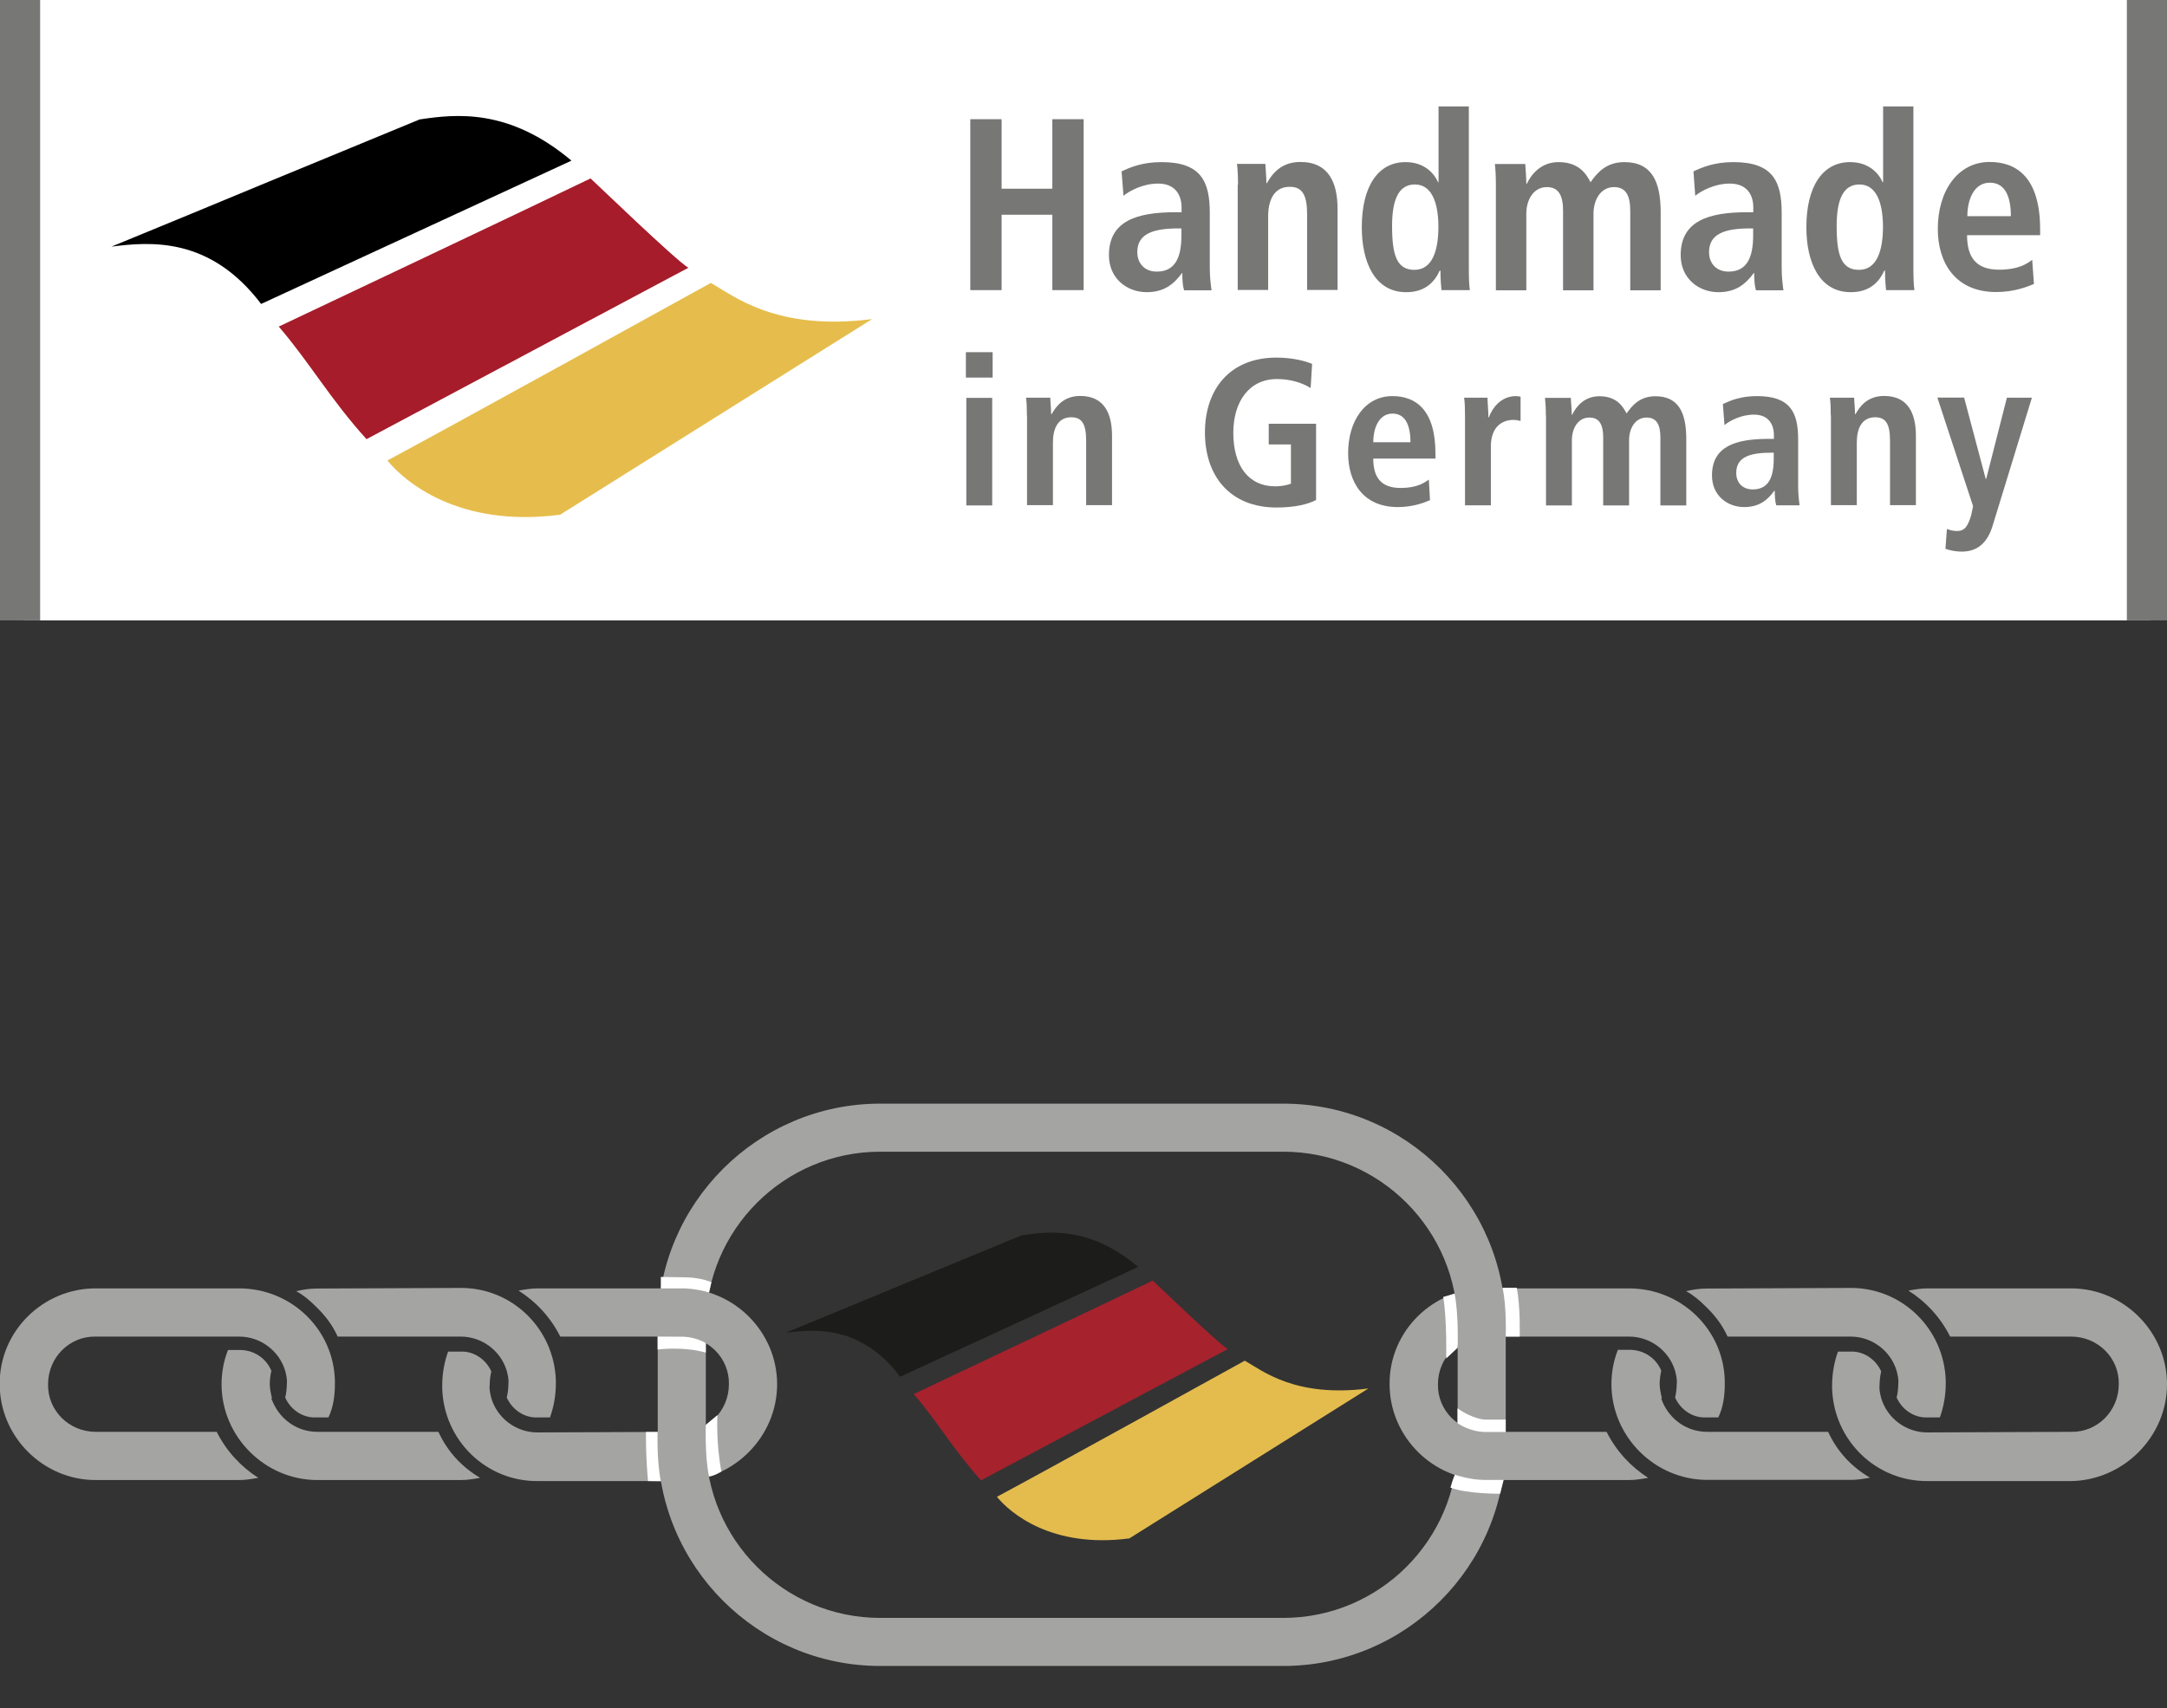
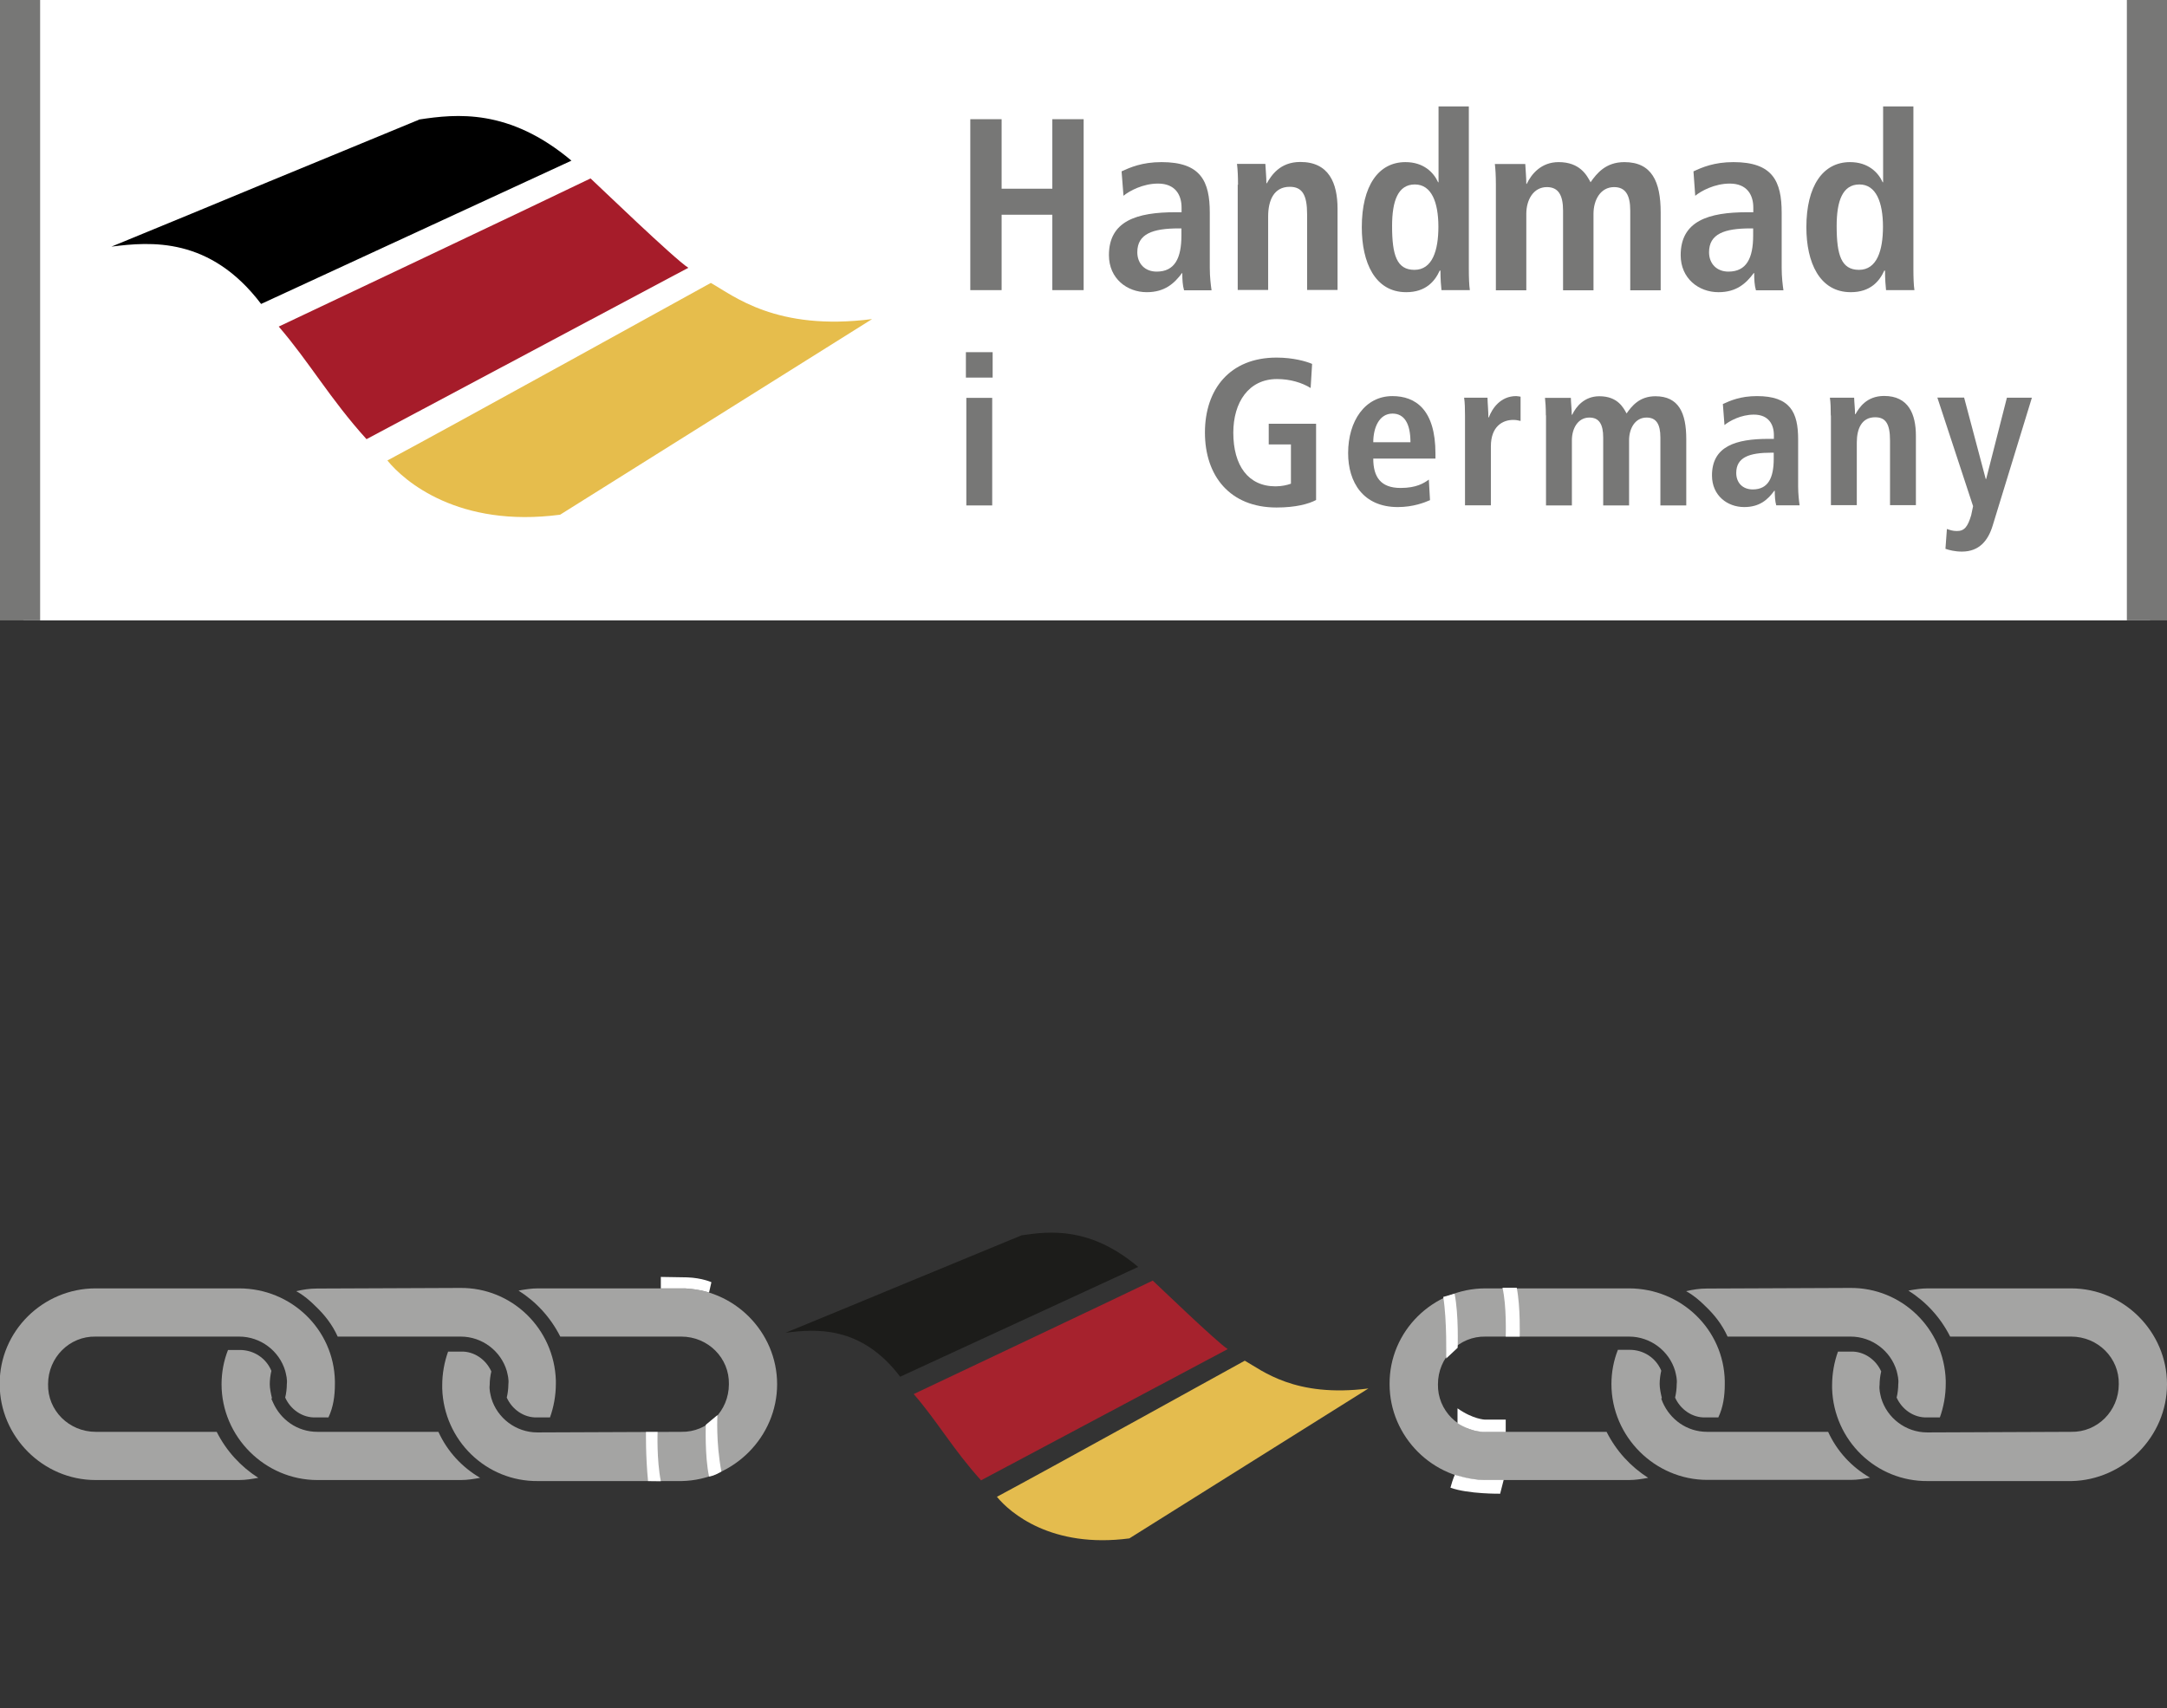
<svg xmlns="http://www.w3.org/2000/svg" version="1.1" id="Ebene_1" x="0px" y="0px" viewBox="0 0 147.4 116.22" style="enable-background:new 0 0 147.4 116.22;" xml:space="preserve">
  <rect x="0" y="0" width="147.4" height="116.22" fill="#333333" stroke="none" />
  <style type="text/css">
	.Grün_x0020_bogenförmig{fill:url(#SVGID_1_);stroke:#FFFFFF;stroke-width:0.25;stroke-miterlimit:1;}
	.st0{fill:#FFFFFF;}
	.st1{fill:#777776;}
	.st2{fill:#E6BD4C;}
	.st3{fill:#A61C2A;}
	.st4{fill:#1C1C1A;}
	.st5{fill:#E4BC4E;}
	.st6{fill:#A6222D;}
	.st7{fill:#A4A4A3;}
</style>
  <linearGradient id="SVGID_1_" gradientUnits="userSpaceOnUse" x1="0" y1="96.38" x2="0.707" y2="95.673">
    <stop offset="0" style="stop-color:#67AB42" />
    <stop offset="0.983" style="stop-color:#2A3B19" />
  </linearGradient>
  <g>
    <g>
      <rect x="1.6" class="st0" width="144.65" height="42.21" />
      <rect x="0" class="st1" width="2.73" height="42.21" />
      <rect x="144.67" class="st1" width="2.73" height="42.21" />
    </g>
    <g>
      <path d="M17.76,20.68c-3.47-4.58-7.52-4.24-10.18-3.9c3.66-1.5,7.23-2.98,10.7-4.42c3.42-1.4,6.75-2.79,10.01-4.13    c0.07-0.02,0.16-0.06,0.23-0.1c2.51-0.38,6.11-0.77,10.35,2.8" />
      <path class="st2" d="M38.1,35.02c-6.9,0.91-10.6-2.27-11.75-3.69c3.87-2.06,22-12.08,22-12.08c1.54,0.86,4.44,3.3,10.97,2.46    L38.1,35.02z" />
      <path class="st3" d="M24.93,29.88c-2.48-2.74-3.89-5.25-5.97-7.66c0,0,17.9-8.47,21.21-10.08c0.43,0.39,5.71,5.49,6.65,6.08" />
    </g>
    <g>
      <path class="st1" d="M66,8.11h2.13v4.73h3.45V8.11h2.13v11.63h-2.13v-5.13h-3.45v5.13H66V8.11z" />
      <path class="st1" d="M76.29,11.66c0.58-0.27,1.4-0.63,2.72-0.63c2.67,0,3.28,1.3,3.28,3.45v3.75c0,0.62,0.07,1.18,0.12,1.52h-1.87    c-0.1-0.33-0.12-0.75-0.12-1.17H80.4c-0.52,0.7-1.17,1.3-2.4,1.3c-1.33,0-2.57-0.92-2.57-2.52c0-2.33,1.9-2.92,4.52-2.92h0.42    v-0.32c0-0.85-0.42-1.63-1.6-1.63c-1.03,0-1.95,0.5-2.35,0.83L76.29,11.66z M80.36,15.54h-0.18c-1.77,0-2.82,0.37-2.82,1.62    c0,0.78,0.52,1.32,1.32,1.32c1.23,0,1.68-0.92,1.68-2.45V15.54z" />
      <path class="st1" d="M84.21,12.57c0-0.53-0.02-1.03-0.07-1.42h1.93c0.02,0.43,0.07,0.88,0.07,1.32h0.03    c0.3-0.52,0.88-1.45,2.28-1.45c1.95,0,2.53,1.45,2.53,3.18v5.53h-2.07v-5.15c0-1.32-0.33-1.87-1.18-1.87    c-1.08,0-1.47,0.92-1.47,2.02v5h-2.07V12.57z" />
      <path class="st1" d="M99.91,7.24v11.03c0,0.62,0.02,1.15,0.07,1.47h-1.93c-0.03-0.25-0.07-0.75-0.07-1.33h-0.05    c-0.33,0.73-0.95,1.47-2.28,1.47c-2.13,0-3.02-2.03-3.02-4.42c0-2.8,1.12-4.43,2.97-4.43c1.23,0,1.92,0.7,2.22,1.37h0.03V7.24    H99.91z M96.21,18.36c1.22,0,1.63-1.32,1.63-2.93c0-1.67-0.47-2.88-1.6-2.88c-1.15,0-1.55,1.12-1.55,2.83    C94.69,17.36,95.01,18.36,96.21,18.36z" />
      <path class="st1" d="M101.75,12.56c0-0.62-0.03-1.08-0.07-1.4h2.07c0.02,0.45,0.07,0.9,0.07,1.35h0.03    c0.32-0.67,0.98-1.48,2.17-1.48c1.45,0,1.92,0.9,2.17,1.37c0.42-0.6,1.03-1.37,2.3-1.37c1.87,0,2.47,1.33,2.47,3.42v5.3h-2.07    v-5.42c0-1.07-0.33-1.6-1.1-1.6c-0.92,0-1.4,0.87-1.4,1.82v5.2h-2.07v-5.42c0-1.07-0.33-1.6-1.1-1.6c-0.92,0-1.4,0.87-1.4,1.82    v5.2h-2.07V12.56z" />
      <path class="st1" d="M115.19,11.66c0.58-0.27,1.4-0.63,2.72-0.63c2.67,0,3.28,1.3,3.28,3.45v3.75c0,0.62,0.07,1.18,0.12,1.52    h-1.87c-0.1-0.33-0.12-0.75-0.12-1.17h-0.03c-0.52,0.7-1.17,1.3-2.4,1.3c-1.33,0-2.57-0.92-2.57-2.52c0-2.33,1.9-2.92,4.52-2.92    h0.42v-0.32c0-0.85-0.42-1.63-1.6-1.63c-1.03,0-1.95,0.5-2.35,0.83L115.19,11.66z M119.25,15.54h-0.18    c-1.77,0-2.82,0.37-2.82,1.62c0,0.78,0.52,1.32,1.32,1.32c1.23,0,1.68-0.92,1.68-2.45V15.54z" />
      <path class="st1" d="M130.15,7.24v11.03c0,0.62,0.02,1.15,0.07,1.47h-1.93c-0.03-0.25-0.07-0.75-0.07-1.33h-0.05    c-0.33,0.73-0.95,1.47-2.28,1.47c-2.13,0-3.02-2.03-3.02-4.42c0-2.8,1.12-4.43,2.97-4.43c1.23,0,1.92,0.7,2.22,1.37h0.03V7.24    H130.15z M126.45,18.36c1.22,0,1.63-1.32,1.63-2.93c0-1.67-0.47-2.88-1.6-2.88c-1.15,0-1.55,1.12-1.55,2.83    C124.93,17.36,125.25,18.36,126.45,18.36z" />
-       <path class="st1" d="M138.35,19.32c-0.43,0.18-1.33,0.55-2.57,0.55c-2.77,0-3.97-1.98-3.97-4.3c0-2.57,1.35-4.55,3.53-4.55    c1.85,0,3.43,1.08,3.43,4.58v0.4h-4.97c0,1.47,0.58,2.35,2.18,2.35c1.27,0,1.87-0.38,2.25-0.67L138.35,19.32z M136.78,14.71    c0-1.52-0.5-2.28-1.43-2.28c-1.08,0-1.53,1.15-1.53,2.28H136.78z" />
      <path class="st1" d="M65.7,23.96h1.82v1.73H65.7V23.96z M65.73,27.07h1.76v7.32h-1.76V27.07z" />
-       <path class="st1" d="M69.85,28.27c0-0.45-0.01-0.88-0.06-1.21h1.65c0.01,0.37,0.06,0.75,0.06,1.12h0.03    c0.26-0.44,0.75-1.24,1.95-1.24c1.66,0,2.16,1.24,2.16,2.71v4.72h-1.76v-4.39c0-1.12-0.28-1.59-1.01-1.59    c-0.92,0-1.25,0.78-1.25,1.72v4.26h-1.76V28.27z" />
      <path class="st1" d="M86.31,28.83h3.21v5.19c-0.51,0.27-1.39,0.51-2.69,0.51c-3.18,0-4.87-2.16-4.87-5.1c0-2.94,1.69-5.1,4.87-5.1    c1.14,0,2.03,0.26,2.42,0.43l-0.1,1.64c-0.58-0.36-1.38-0.61-2.29-0.61c-1.93,0-2.97,1.59-2.97,3.65c0,2.23,1.01,3.65,2.87,3.65    c0.43,0,0.81-0.09,1.05-0.18v-2.67h-1.51V28.83z" />
      <path class="st1" d="M97.27,34.03c-0.37,0.16-1.14,0.47-2.19,0.47c-2.36,0-3.38-1.69-3.38-3.67c0-2.19,1.15-3.88,3.01-3.88    c1.58,0,2.93,0.92,2.93,3.91v0.34h-4.23c0,1.25,0.5,2,1.86,2c1.08,0,1.59-0.33,1.92-0.57L97.27,34.03z M95.94,30.09    c0-1.29-0.43-1.95-1.22-1.95c-0.92,0-1.31,0.98-1.31,1.95H95.94z" />
      <path class="st1" d="M99.65,28.27c0-0.45-0.01-0.88-0.06-1.21h1.59c0.01,0.44,0.06,0.89,0.06,1.34h0.03    c0.21-0.57,0.77-1.45,1.86-1.45c0.11,0,0.2,0.03,0.3,0.04v1.65c-0.16-0.04-0.31-0.07-0.5-0.07c-0.72,0-1.52,0.44-1.52,1.8v4.01    h-1.76V28.27z" />
      <path class="st1" d="M105.15,28.26c0-0.53-0.03-0.92-0.06-1.19h1.76c0.01,0.38,0.06,0.77,0.06,1.15h0.03    c0.27-0.57,0.84-1.26,1.85-1.26c1.24,0,1.63,0.77,1.85,1.17c0.36-0.51,0.88-1.17,1.96-1.17c1.59,0,2.1,1.14,2.1,2.91v4.52h-1.76    v-4.62c0-0.91-0.28-1.36-0.94-1.36c-0.78,0-1.19,0.74-1.19,1.55v4.43h-1.76v-4.62c0-0.91-0.28-1.36-0.94-1.36    c-0.78,0-1.19,0.74-1.19,1.55v4.43h-1.76V28.26z" />
      <path class="st1" d="M117.19,27.49c0.5-0.23,1.19-0.54,2.32-0.54c2.27,0,2.8,1.11,2.8,2.94v3.2c0,0.53,0.06,1.01,0.1,1.29h-1.59    c-0.08-0.28-0.1-0.64-0.1-0.99h-0.03c-0.44,0.6-0.99,1.11-2.05,1.11c-1.14,0-2.19-0.78-2.19-2.15c0-1.99,1.62-2.49,3.85-2.49h0.36    V29.6c0-0.72-0.36-1.39-1.36-1.39c-0.88,0-1.66,0.43-2,0.71L117.19,27.49z M120.66,30.8h-0.16c-1.51,0-2.4,0.31-2.4,1.38    c0,0.67,0.44,1.12,1.12,1.12c1.05,0,1.43-0.78,1.43-2.09V30.8z" />
      <path class="st1" d="M124.53,28.27c0-0.45-0.01-0.88-0.06-1.21h1.65c0.01,0.37,0.06,0.75,0.06,1.12h0.03    c0.25-0.44,0.75-1.24,1.95-1.24c1.66,0,2.16,1.24,2.16,2.71v4.72h-1.76v-4.39c0-1.12-0.28-1.59-1.01-1.59    c-0.92,0-1.25,0.78-1.25,1.72v4.26h-1.76V28.27z" />
      <path class="st1" d="M135.07,32.59h0.03l1.41-5.53h1.7l-2.67,8.71c-0.31,1.01-0.91,1.76-2.09,1.76c-0.47,0-0.87-0.1-1.12-0.19    l0.1-1.35c0.2,0.07,0.4,0.14,0.67,0.14c0.53,0.01,0.75-0.31,0.98-1.07l0.13-0.62l-2.43-7.39h1.82L135.07,32.59z" />
    </g>
  </g>
  <g>
    <path class="st4" d="M61.23,93.67c-2.66-3.51-5.77-3.25-7.8-2.99c2.8-1.15,5.54-2.28,8.21-3.39c2.62-1.08,5.17-2.14,7.68-3.17   c0.06-0.02,0.12-0.05,0.17-0.07c1.93-0.29,4.68-0.59,7.93,2.15L61.23,93.67z" />
    <path class="st5" d="M76.82,104.67c-5.29,0.7-8.12-1.74-9.01-2.83c2.97-1.58,16.86-9.26,16.86-9.26c1.18,0.66,3.4,2.53,8.41,1.89   L76.82,104.67z" />
    <path class="st6" d="M66.73,100.72c-1.9-2.1-2.98-4.03-4.58-5.87c0,0,13.72-6.49,16.26-7.72c0.33,0.3,4.38,4.21,5.1,4.66   L66.73,100.72z" />
  </g>
  <g>
    <g>
      <g>
        <path class="st7" d="M52.86,94.18c0-3.57-2.95-6.52-6.52-6.52h-9.76c-0.44,0-0.87,0.07-1.31,0.15c1.2,0.76,2.18,1.82,2.84,3.13     h8.23c1.82,0,3.28,1.46,3.24,3.24c0,1.82-1.46,3.28-3.24,3.24l-9.79,0.04c-1.46,0-2.73-0.98-3.13-2.33     c-0.07-0.29-0.15-0.58-0.11-0.91c0-0.29,0.04-0.62,0.11-0.91c-0.36-0.8-1.16-1.38-2.07-1.35h-0.87c-0.25,0.69-0.4,1.49-0.4,2.29     v0.22c0.11,3.53,2.99,6.34,6.52,6.3h9.76C49.92,100.7,52.86,97.75,52.86,94.18L52.86,94.18z" />
      </g>
      <path class="st7" d="M14.74,97.42l-8.23,0c-1.82,0-3.28-1.46-3.24-3.24c0-1.82,1.46-3.28,3.24-3.24h9.76    c1.46,0,2.73,0.98,3.13,2.33c0.07,0.29,0.15,0.58,0.11,0.91c0,0.29-0.04,0.62-0.11,0.91c0.36,0.8,1.16,1.38,2.07,1.35h0.87    c0.33-0.69,0.44-1.46,0.44-2.26v-0.22c-0.07-3.49-2.95-6.3-6.52-6.3l-9.76,0c-3.57,0-6.55,2.91-6.52,6.52    c0,3.57,2.95,6.52,6.52,6.52l9.76,0c0.44,0,0.87-0.07,1.31-0.15C16.38,99.79,15.4,98.73,14.74,97.42L14.74,97.42z" />
      <path class="st7" d="M22.97,90.94h8.37c1.46,0,2.73,0.98,3.13,2.33c0.07,0.29,0.15,0.58,0.11,0.91c0,0.29-0.04,0.62-0.11,0.91    c0.36,0.8,1.16,1.38,2.07,1.35h0.87c0.25-0.69,0.4-1.49,0.4-2.29c0-0.07,0-0.15,0-0.22c-0.11-3.53-2.99-6.34-6.52-6.3l-9.72,0.04    c-0.51,0-0.95,0.07-1.42,0.18c0.47,0.25,0.91,0.62,1.31,1.02C22.1,89.48,22.61,90.14,22.97,90.94L22.97,90.94z" />
      <path class="st7" d="M29.82,97.42h-8.23c-1.38,0-2.51-0.84-3.02-2l-0.11-0.25l0.04-0.04c-0.07-0.29-0.15-0.66-0.15-0.95    c0-0.29,0.04-0.62,0.11-0.91c-0.36-0.87-1.2-1.42-2.15-1.42h-0.8c-0.29,0.73-0.44,1.53-0.44,2.33c0,3.57,2.95,6.52,6.52,6.52    l9.76,0c0.44,0,0.87-0.07,1.31-0.15C31.42,99.82,30.44,98.77,29.82,97.42L29.82,97.42z" />
    </g>
  </g>
  <g>
    <g>
      <path class="st7" d="M147.4,94.18c0-3.57-2.95-6.52-6.52-6.52h-9.76c-0.44,0-0.87,0.07-1.31,0.15c1.2,0.76,2.18,1.82,2.84,3.13    h8.23c1.82,0,3.28,1.46,3.24,3.24c0,1.82-1.46,3.28-3.24,3.24l-9.79,0.04c-1.46,0-2.73-0.98-3.13-2.33    c-0.07-0.29-0.15-0.58-0.11-0.91c0-0.29,0.04-0.62,0.11-0.91c-0.36-0.8-1.16-1.38-2.07-1.35h-0.87c-0.25,0.69-0.4,1.49-0.4,2.29    v0.22c0.11,3.53,2.99,6.34,6.52,6.3h9.76C144.45,100.7,147.4,97.75,147.4,94.18L147.4,94.18z" />
      <path class="st7" d="M109.28,97.42l-8.23,0c-1.82,0-3.28-1.46-3.24-3.24c0-1.82,1.46-3.28,3.24-3.24h9.76    c1.46,0,2.73,0.98,3.13,2.33c0.07,0.29,0.15,0.58,0.11,0.91c0,0.29-0.04,0.62-0.11,0.91c0.36,0.8,1.16,1.38,2.07,1.35h0.87    c0.33-0.69,0.44-1.46,0.44-2.26v-0.22c-0.07-3.49-2.95-6.3-6.52-6.3l-9.76,0c-3.57,0-6.55,2.91-6.52,6.52    c0,3.57,2.95,6.52,6.52,6.52l9.76,0c0.44,0,0.87-0.07,1.31-0.15C110.92,99.79,109.94,98.73,109.28,97.42L109.28,97.42z" />
      <path class="st7" d="M117.51,90.94h8.37c1.46,0,2.73,0.98,3.13,2.33c0.07,0.29,0.15,0.58,0.11,0.91c0,0.29-0.04,0.62-0.11,0.91    c0.36,0.8,1.16,1.38,2.07,1.35h0.87c0.25-0.69,0.4-1.49,0.4-2.29c0-0.07,0-0.15,0-0.22c-0.11-3.53-2.99-6.34-6.52-6.3l-9.72,0.04    c-0.51,0-0.95,0.07-1.42,0.18c0.47,0.25,0.91,0.62,1.31,1.02C116.64,89.48,117.15,90.14,117.51,90.94L117.51,90.94z" />
      <path class="st7" d="M124.35,97.42h-8.23c-1.38,0-2.51-0.84-3.02-2L113,95.16l0.04-0.04c-0.07-0.29-0.15-0.66-0.15-0.95    c0-0.29,0.04-0.62,0.11-0.91c-0.36-0.87-1.2-1.42-2.15-1.42h-0.8c-0.29,0.73-0.44,1.53-0.44,2.33c0,3.57,2.95,6.52,6.52,6.52    l9.76,0c0.44,0,0.87-0.07,1.31-0.15C125.96,99.82,124.97,98.77,124.35,97.42L124.35,97.42z" />
    </g>
  </g>
  <g>
    <g>
-       <path class="st7" d="M87.29,113.35H59.87c-8.34,0-15.13-6.79-15.13-15.13v-8c0-8.34,6.79-15.13,15.13-15.13h27.42    c8.34,0,15.13,6.79,15.13,15.13v8C102.42,106.56,95.63,113.35,87.29,113.35z M59.87,78.36c-6.54,0-11.86,5.32-11.86,11.86v8    c0,6.54,5.32,11.86,11.86,11.86h27.42c6.54,0,11.86-5.32,11.86-11.86v-8c0-6.54-5.32-11.86-11.86-11.86H59.87z" />
-     </g>
+       </g>
  </g>
  <path class="st0" d="M44.95,87.66h1.58c0,0,0.81,0.01,1.7,0.28l0.16-0.7c0,0-0.62-0.29-1.64-0.33c-0.31-0.01-1.8-0.03-1.8-0.03  V87.66z" />
-   <path class="st0" d="M44.73,90.94l1.82,0.01c0.91,0.06,1.46,0.44,1.46,0.44v0.64c-1.54-0.44-3.28-0.21-3.28-0.21V90.94z" />
  <path class="st0" d="M44.08,100.77c-0.17-1.73-0.14-3.34-0.14-3.34l0.79,0c0,0-0.07,1.88,0.22,3.35L44.08,100.77" />
  <path class="st0" d="M48.01,96.94c0,0-0.08,2.12,0.22,3.52c0.37-0.04,0.84-0.34,0.84-0.34c-0.38-1.97-0.27-3.84-0.27-3.84  L48.01,96.94z" />
  <path class="st0" d="M102.2,87.62c0.29,1.22,0.22,3.32,0.22,3.32h0.95c0,0,0.06-2-0.2-3.32H102.2z" />
  <path class="st0" d="M98.94,88.02c0.29,1.41,0.21,3.68,0.21,3.68l-0.78,0.73c0,0,0.06-2.59-0.2-4.19L98.94,88.02z" />
  <path class="st0" d="M99.14,96.83c0,0,0.82,0.6,1.91,0.6c1.11,0,1.37,0,1.37,0v-0.84l-1.41,0c0,0-0.81-0.02-1.87-0.77L99.14,96.83z" />
  <path class="st0" d="M98.96,100.34c0,0,1.04,0.35,1.97,0.35c0.8,0,1.35,0,1.35,0l-0.24,0.94c0,0-2.17,0.03-3.38-0.41  C98.83,100.59,98.96,100.34,98.96,100.34z" />
</svg>